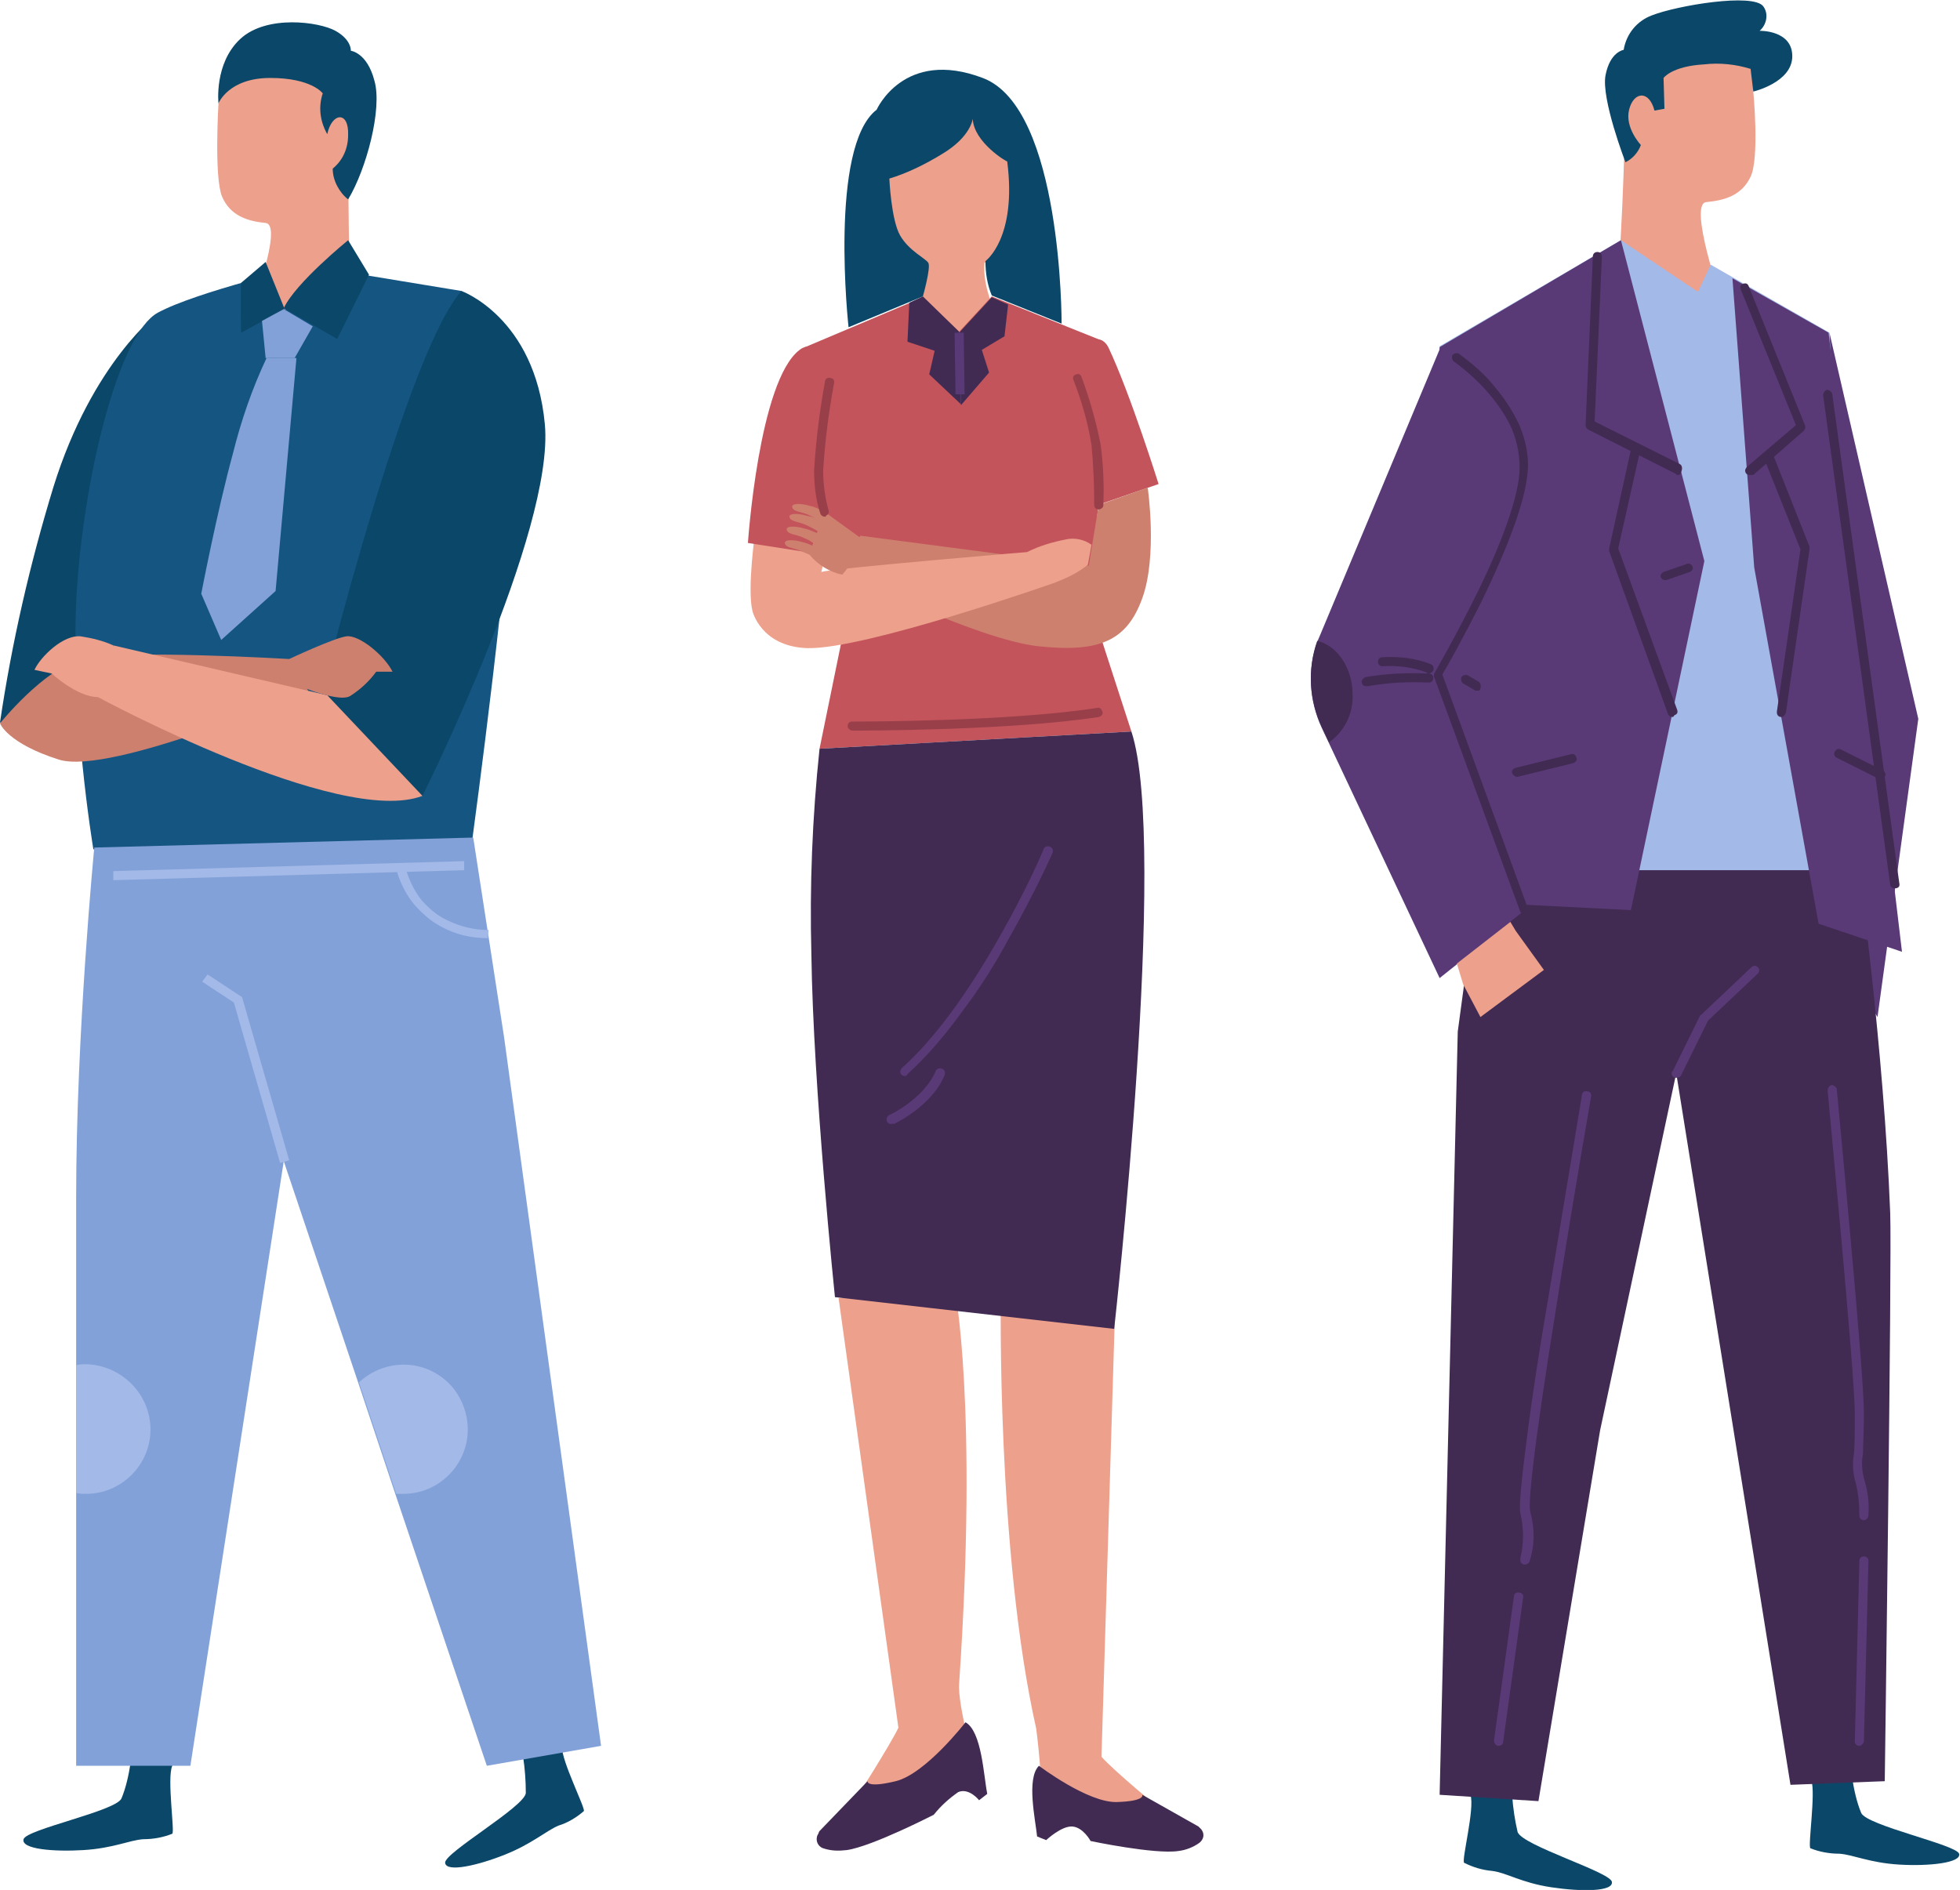
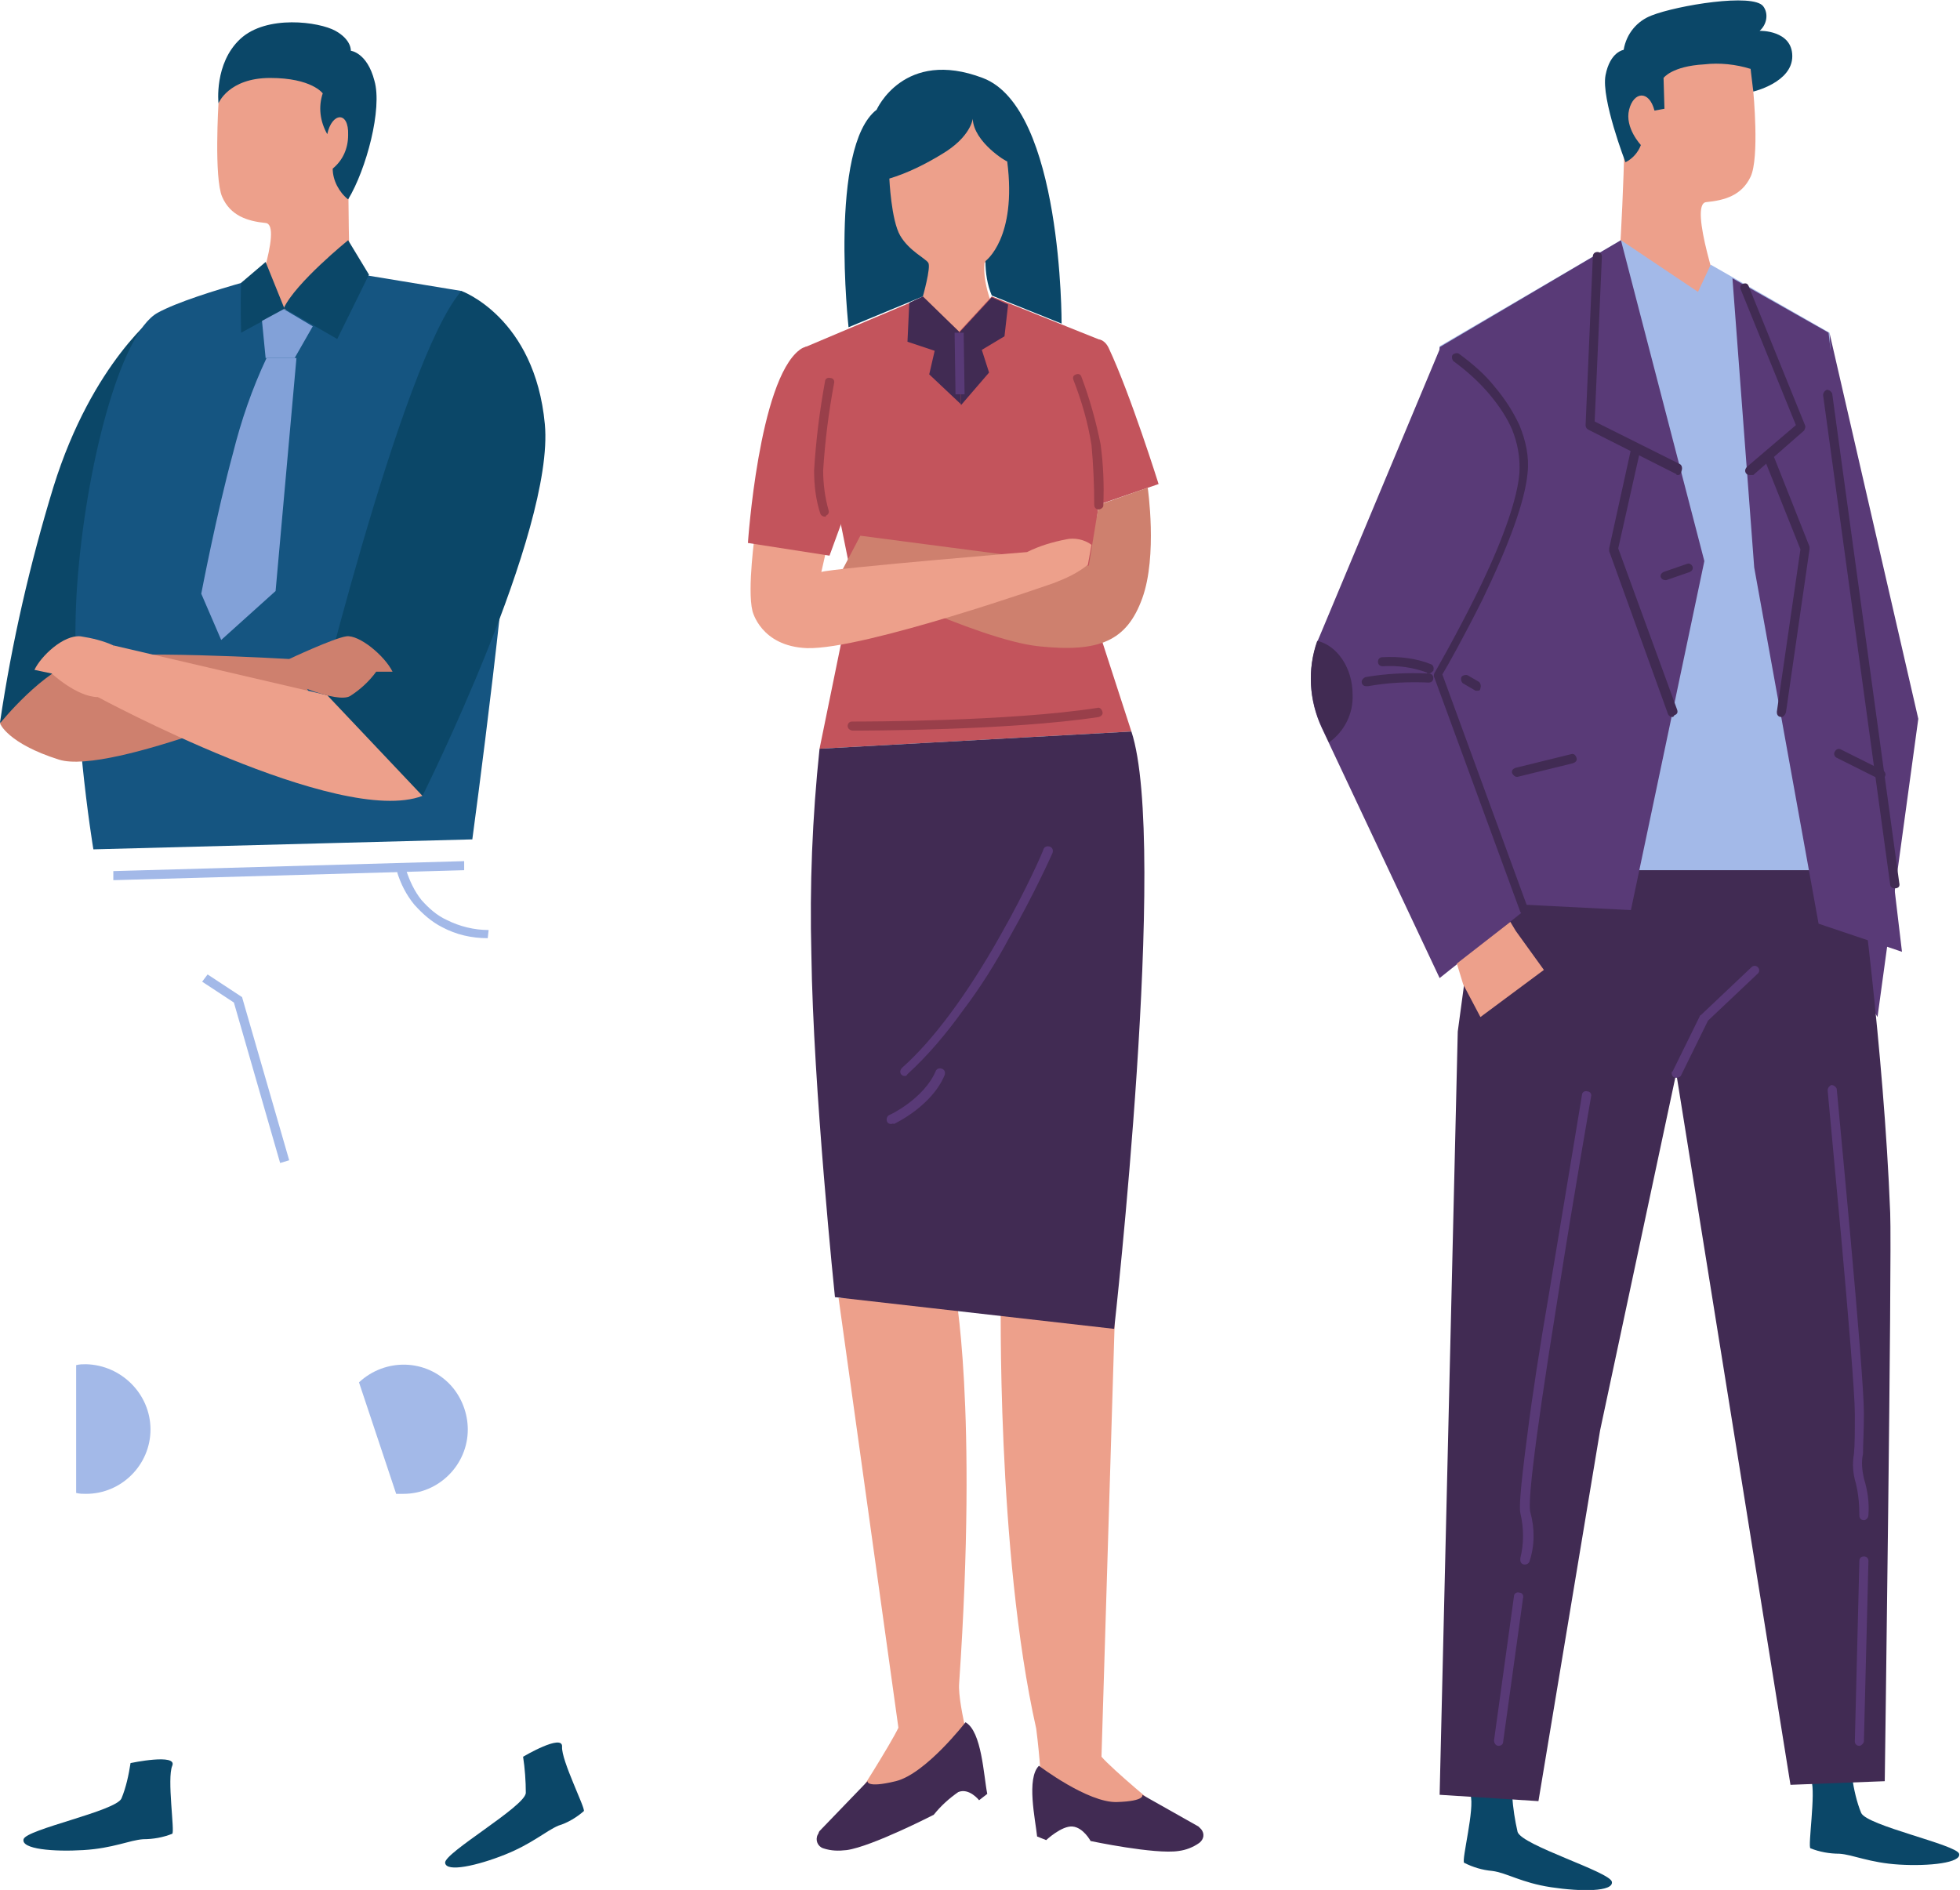
<svg xmlns="http://www.w3.org/2000/svg" xmlns:xlink="http://www.w3.org/1999/xlink" version="1.1" id="グループ_157" x="0px" y="0px" viewBox="0 0 216.2 208.5" style="enable-background:new 0 0 216.2 208.5;" xml:space="preserve">
  <style type="text/css">
	.st0{clip-path:url(#SVGID_00000056394575934357699090000007401542206486974115_);}
	.st1{fill:#0B4768;}
	.st2{fill:#155581;}
	.st3{fill:#EDA08B;}
	.st4{fill:#82A1D8;}
	.st5{fill:#A3B9E8;}
	.st6{fill:#CE806E;}
	.st7{fill:#412B53;}
	.st8{fill:#C3545C;}
	.st9{fill:#993F4A;}
	.st10{fill:#593A77;}
</style>
  <g>
    <defs>
      <rect id="SVGID_1_" width="216.2" height="208.5" />
    </defs>
    <clipPath id="SVGID_00000128451898085337634910000011821449235244391332_">
      <use xlink:href="#SVGID_1_" style="overflow:visible;" />
    </clipPath>
    <g id="グループ_156" style="clip-path:url(#SVGID_00000128451898085337634910000011821449235244391332_);">
      <path id="パス_346" class="st1" d="M17.5,34.5c0,0-7.3,5.4-11.6,19.2c-2.6,8.5-4.6,17.2-5.9,26l9,3C9,82.8,20,38.8,17.5,34.5" />
      <path id="パス_347" class="st2" d="M33.9,29.3c0,0-12.3,2.9-16.5,5.2c-4.2,2.3-8,17.3-8.9,30.2s1.8,29,1.8,29l41.8-1.1    c0,0,4.5-33.1,4.6-44.1s-5.8-16.4-5.8-16.4L33.9,29.3z" />
      <path id="パス_348" class="st3" d="M24.1,11.4c0,0-0.5,8.2,0.4,10.3s2.8,2.7,4.8,2.9s-1.7,9.9-1.7,9.9l11.1-1.1    c0,0-0.6-15,0-20.3s-3.8-6.4-7.3-6.4C25.7,6.7,25.1,8.9,24.1,11.4" />
      <path id="パス_349" class="st1" d="M14.4,194.5c-0.2,1.3-0.5,2.7-1,3.9c-0.6,1.4-10.5,3.4-10.8,4.5s3.3,1.4,6.6,1.2    s5.1-1.1,6.6-1.2c1.1,0,2.2-0.2,3.2-0.6c0.3-0.2-0.6-6.1,0-7.5S14.4,194.5,14.4,194.5" />
      <path id="パス_350" class="st1" d="M57.7,193.8c0.2,1.3,0.3,2.7,0.3,4c-0.1,1.5-9,6.6-8.9,7.7s3.6,0.3,6.6-0.9s4.5-2.6,5.9-3.2    c1-0.3,2-0.9,2.8-1.6c0.2-0.3-2.5-5.6-2.4-7.1S57.7,193.8,57.7,193.8" />
-       <path id="パス_351" class="st4" d="M66.3,192.6l-12.6,2.2l-10.1-30l-4.1-12.3l-8.2-24.4l-10.3,66.7H8.4c0,0,0-14.3,0-30.1    c0-4.7,0-9.5,0-14.1c0-7.1,0-13.7,0-18.5c0-18.1,2-38.6,2-38.6l41.8-1.1l3.4,22L66.3,192.6z" />
      <path id="パス_352" class="st5" d="M30.9,128.3l-5.1-17.7l-3.5-2.3l0.6-0.8l3.8,2.5l5.2,18L30.9,128.3z" />
      <path id="線_15" class="st5" d="M12.5,97.1l0-1L51.2,95l0,1L12.5,97.1z" />
      <path id="パス_353" class="st5" d="M53.8,103.5c-1.8,0-3.5-0.4-5-1.2c-1.2-0.6-2.2-1.5-3.1-2.5c-0.9-1.1-1.5-2.3-1.9-3.6l1-0.2    l0,0c0.4,1.2,0.9,2.3,1.7,3.3c0.8,0.9,1.7,1.7,2.8,2.2c1.4,0.7,3,1.1,4.6,1.1L53.8,103.5z" />
      <path id="パス_354" class="st6" d="M0,79.8c0,0,0.8,2.2,6.5,4s27.5-7.6,27.5-7.6l-2.1-3.5c0,0-18.7-1.1-22.9,0S0,79.8,0,79.8" />
      <path id="パス_355" class="st1" d="M50.9,32.1c0,0,8.1,2.9,9.2,14.7s-13.5,41-13.5,41l-12.7-5C33.9,82.8,44.2,39.7,50.9,32.1" />
      <path id="パス_356" class="st3" d="M36.1,76.7l-23.6-5.5l-1.7,5.7c0,0,26.6,14.4,35.8,10.9L36.1,76.7z" />
      <path id="パス_357" class="st1" d="M38.4,26.5c0,0-5.8,4.7-7.1,7.5l5.9,3.4l3.5-7.1L38.4,26.5z" />
      <path id="パス_358" class="st1" d="M29.3,28.9l2.1,5.2l-4.8,2.6c0,0-0.1-3.3,0-5.5L29.3,28.9z" />
      <path id="パス_359" class="st3" d="M12.5,71.2c-1.1-0.5-2.3-0.8-3.6-1C7,70,4.5,72.4,3.8,73.9l1.9,0.4c0,0,2.8,2.6,5.1,2.6    S12.5,71.2,12.5,71.2" />
      <path id="パス_360" class="st6" d="M31.9,72.7c0,0,4.9-2.3,6.3-2.5s4.2,2.1,5.1,3.9c-0.6,0-1.2,0-1.8,0c-0.8,1.1-1.8,2-2.9,2.7    c-1.5,0.8-6.7-1.6-6.7-1.6L31.9,72.7z" />
      <path id="パス_361" class="st4" d="M28.9,35.4l0.4,4.1h3.2l2-3.5l-3.2-1.9L28.9,35.4z" />
      <path id="パス_362" class="st4" d="M29.4,39.5c-1.6,3.4-2.8,6.9-3.7,10.5c-1.8,6.6-3.5,15.5-3.5,15.5l2.2,5.1l6-5.4l2.3-25.7    L29.4,39.5z" />
      <path id="パス_363" class="st1" d="M24.1,11.4c0,0-0.5-4.4,2.4-7.1S35.2,2.4,37,3.4c1.8,1,1.7,2.2,1.7,2.2s1.8,0.2,2.6,3.3    c0.9,3.1-0.9,9.8-2.9,13.1c-1-0.8-1.7-2.1-1.7-3.4c1.1-0.9,1.7-2.2,1.7-3.7c0.1-2.7-1.8-2.5-2.3-0.1c-0.8-1.4-1-3-0.5-4.5    c0,0-1.2-1.7-5.8-1.7S24.1,11.4,24.1,11.4" />
      <path id="パス_364" class="st5" d="M51.6,157.7c0,3.9-3.2,7.1-7.1,7.1c0,0,0,0,0,0c-0.3,0-0.5,0-0.8,0l-4.1-12.3    c2.9-2.7,7.4-2.6,10.1,0.3C50.9,154.1,51.6,155.9,51.6,157.7" />
      <path id="パス_365" class="st5" d="M16.6,157.7c0,3.9-3.2,7.1-7.1,7.1c0,0,0,0,0,0c-0.4,0-0.7,0-1.1-0.1c0-4.7,0-9.5,0-14.1    c0.4-0.1,0.7-0.1,1.1-0.1C13.4,150.6,16.6,153.8,16.6,157.7" />
      <path id="パス_366" class="st3" d="M97.9,16.8c-0.2,2.2-0.1,4.5,0.3,6.7c0.7,3.7,3.8,5,4.1,5.6s-0.5,3.5-1.1,5.7l4.4,3.7    l4.4-3.5c0,0-1.7-3.4-1.4-6c0,0,2.1-0.8,2.8-5.5s-0.9-11.2-0.9-11.2S100.5,11.9,97.9,16.8" />
      <path id="パス_367" class="st3" d="M110.4,142.7c0,0-0.5,28.4,3.9,48c0.4,3.1,0.6,6.2,0.7,9.3l11.6,1.5l1.3-2    c0,0-5.1-4.2-6.4-5.7l1.5-49.4L110.4,142.7z" />
      <path id="パス_368" class="st7" d="M114.6,194.8c-1.4,1.4-0.4,5.9-0.2,7.8l1,0.4c0,0,1.7-1.6,2.9-1.5s2,1.6,2,1.6    s7.1,1.5,9.7,1.1c0.8-0.1,1.6-0.4,2.3-0.9c0.5-0.4,0.6-1,0.2-1.5c-0.1-0.1-0.2-0.2-0.3-0.3L126,198c0,0,0.4,0.7-2.8,0.8    S114.6,194.8,114.6,194.8" />
      <path id="パス_369" class="st3" d="M105.3,142.1c0,0,2.6,12.9,0.5,43.6c-0.2,2.5,1.9,9.7,1.9,9.7l-11.5,4.9l-1.9-1.7    c0,0,3.9-6.1,4.8-8l-6.6-47.4L105.3,142.1z" />
      <path id="パス_370" class="st7" d="M106.5,190c1.8,1,2,5.9,2.4,7.9l-0.9,0.7c0,0-1.1-1.4-2.3-0.9c-1,0.7-1.9,1.5-2.7,2.5    c0,0-6.8,3.5-9.6,3.9c-0.9,0.1-1.7,0.1-2.6-0.2c-0.6-0.2-0.9-0.9-0.6-1.5c0.1-0.1,0.1-0.3,0.2-0.4l5.3-5.5c0,0-0.2,0.8,3.1,0    S106.5,190,106.5,190" />
      <path id="パス_371" class="st8" d="M101.8,32.8l-13,5.5l5.3,26.2l-3.7,18.1l34.4-1.9L120,65.9c0,0,2.8-22.5,2.1-24.7    c-0.4-1.2-0.6-2.4-0.5-3.6l-12.2-4.9l-3.6,3.9L101.8,32.8z" />
      <path id="パス_372" class="st7" d="M90.4,82.6c-0.8,7.6-1.1,15.1-0.9,22.7c0.2,14.7,2.6,37.8,2.6,37.8l30.8,3.5    c0,0,6-53.5,1.9-65.9L90.4,82.6z" />
      <path id="パス_373" class="st8" d="M122.3,38.4c2.4,5.1,5.5,15,5.5,15l-9.3,3.2l-5.1-11.7C113.3,44.9,120.3,34.2,122.3,38.4" />
      <path id="パス_374" class="st1" d="M107.3,13.1c0,0-0.2,2-3.4,3.9c-1.8,1.1-3.8,2.1-5.8,2.7c0,0,0.2,4.6,1.2,6.3s2.8,2.5,3.1,3    s-0.6,3.7-0.6,3.7l-8.2,3.4c0,0-2.2-19.9,3.1-24c0,0,3-6.8,11.7-3.5c8.8,3.3,8.7,27.1,8.7,27.1l-7.7-3.1c-0.5-1.2-0.7-2.5-0.7-3.8    c0,0,3.5-2.5,2.4-11C111.1,17.9,107.4,15.7,107.3,13.1" />
      <path id="パス_375" class="st6" d="M126.6,53.8c0,0,1.1,7.5-0.6,12.2s-4.7,6-11.4,5.3c-6.8-0.7-21.8-8.2-21.8-8.2l2.1-4    l25.2,3.3l1.1-6.7L126.6,53.8z" />
      <path id="パス_376" class="st3" d="M90.6,63.1l0.7-3.1l-8-1.3c0,0-0.9,6.3-0.3,8.7c0,0,0.9,3.9,6,4.1c6.3,0.2,27.3-7.2,27.3-7.2    l-1.8-3.5C114.5,60.8,91.7,62.7,90.6,63.1" />
      <path id="パス_377" class="st8" d="M88.2,38.6c-4.5,3.4-5.7,21.3-5.7,21.3l9,1.4l4.2-11.5C95.7,49.8,91.8,35.8,88.2,38.6" />
-       <path id="パス_378" class="st6" d="M91,56.5C91,56.5,91,56.5,91,56.5c-0.6-0.3-1.1-0.6-1.7-0.7c-1-0.3-2.1-0.3-1.9,0.2    s1,0.4,2,0.9c0.4,0.2,0.8,0.4,1.2,0.6l0,0c-0.5-0.3-1-0.5-1.6-0.6c-1-0.3-2.1-0.3-1.9,0.2s1,0.4,2,0.9c0.4,0.2,0.8,0.4,1.1,0.6    l-0.1,0.2c-0.5-0.2-0.9-0.4-1.4-0.5c-1-0.3-2.1-0.3-1.9,0.2s1,0.4,2,0.9c0.3,0.1,0.6,0.3,0.9,0.5l-0.1,0.3    c-0.4-0.2-0.7-0.3-1.1-0.4c-1-0.3-2.1-0.3-1.9,0.2s1,0.4,2,0.9c0.2,0.1,0.5,0.2,0.7,0.3c0.9,1.1,2.2,1.9,3.6,2.2    c1-1.1,1.7-2.5,2.1-4L91,56.5z" />
      <path id="パス_379" class="st3" d="M116.3,64.3c1.3-0.5,2.6-1.1,3.7-2l0.4-2.2c-0.8-0.6-1.9-0.8-2.8-0.6    c-1.5,0.3-2.9,0.7-4.3,1.4C113.3,60.9,115.1,64.2,116.3,64.3" />
      <path id="パス_380" class="st7" d="M100.3,33.4l-0.2,4.3l3,1l-0.6,2.6l3.5,3.3l-0.2-8l-4-3.9L100.3,33.4z" />
      <path id="パス_381" class="st7" d="M109.4,32.8l-3.6,3.9l0.2,8l3.1-3.6l-0.8-2.5l2.5-1.5l0.4-3.5L109.4,32.8z" />
      <path id="パス_382" class="st9" d="M91,57c-0.2,0-0.4-0.1-0.5-0.3c-0.5-1.5-0.7-3.1-0.7-4.8c0.2-3.3,0.6-6.5,1.2-9.8    c0-0.3,0.3-0.5,0.6-0.4c0.3,0,0.5,0.3,0.4,0.6c0,0,0,0,0,0c-0.6,3.2-1,6.4-1.2,9.6c0,1.5,0.2,3,0.6,4.4c0.1,0.3-0.1,0.5-0.3,0.6    C91.1,57,91.1,57,91,57L91,57z" />
      <path id="パス_383" class="st9" d="M121.2,56.2L121.2,56.2c-0.3,0-0.5-0.2-0.5-0.5c0-2.2-0.1-4.4-0.3-6.6    c-0.4-2.5-1.1-4.9-2-7.2c-0.1-0.3,0-0.5,0.3-0.6c0.3-0.1,0.5,0,0.6,0.3c0.9,2.4,1.6,4.9,2.1,7.4c0.3,2.2,0.4,4.5,0.3,6.8    C121.7,56,121.4,56.2,121.2,56.2z" />
      <path id="パス_384" class="st9" d="M94.1,80.6L94.1,80.6c-0.3,0-0.6-0.2-0.6-0.5s0.2-0.5,0.5-0.5h0.1c1.1,0,17.2,0,26.9-1.5    c0.3-0.1,0.5,0.1,0.6,0.4s-0.1,0.5-0.4,0.6c0,0,0,0,0,0C111.4,80.6,95.2,80.6,94.1,80.6z" />
      <path id="線_16" class="st10" d="M105.4,43.5l-0.1-6.8l1,0l0.1,6.8L105.4,43.5z" />
      <path id="パス_385" class="st10" d="M99.8,118.7c-0.3,0-0.5-0.2-0.5-0.5c0-0.1,0.1-0.3,0.2-0.4c3.4-3,7.2-8.1,10.9-14.7    c2.9-5.1,4.7-9.3,4.7-9.4c0.1-0.3,0.4-0.4,0.7-0.3c0.3,0.1,0.4,0.4,0.3,0.7l0,0c0,0-1.9,4.3-4.8,9.4c-1.5,2.8-3.2,5.5-5.1,8    c-1.8,2.5-3.8,4.9-6.1,7C100,118.7,99.9,118.7,99.8,118.7z" />
      <path id="パス_386" class="st10" d="M98.3,124c-0.3,0-0.5-0.2-0.5-0.5c0-0.2,0.1-0.4,0.3-0.5c0.1,0,3.8-1.8,5.1-4.8    c0.1-0.3,0.4-0.4,0.7-0.3c0.3,0.1,0.4,0.4,0.3,0.7l0,0c-1.4,3.4-5.4,5.3-5.6,5.4C98.5,123.9,98.4,124,98.3,124z" />
      <path id="パス_387" class="st10" d="M201.8,36.7l9.8,42.6l-4.5,32.9l-6.3-10.3L201.8,36.7z" />
      <path id="パス_388" class="st3" d="M193.4,10.1c0,0,0.7,7.3-0.3,9.4s-2.9,2.6-4.9,2.8s1.7,10.9,1.7,10.9l-11.4-2.4    c0,0,1-14.9,0.6-20.3s4-6.2,7.5-6.1C190.1,4.5,193.6,5.2,193.4,10.1" />
      <path id="パス_389" class="st1" d="M166.8,198.1c0.1,1.4,0.3,2.7,0.6,4c0.5,1.5,10.2,4.4,10.4,5.5s-3.4,1.1-6.7,0.6    s-4.9-1.6-6.5-1.8c-1.1-0.1-2.1-0.4-3.1-0.9c-0.3-0.3,1.2-6,0.7-7.5S166.8,198.1,166.8,198.1" />
      <path id="パス_390" class="st1" d="M204.3,196.1c0.2,1.3,0.5,2.7,1,3.9c0.6,1.4,10.5,3.5,10.8,4.5s-3.3,1.4-6.6,1.2    s-5.1-1.1-6.6-1.2c-1.1,0-2.2-0.2-3.2-0.6c-0.3-0.2,0.6-6.1,0.1-7.5S204.3,196.1,204.3,196.1" />
      <path id="パス_391" class="st7" d="M158.8,198l10.9,0.7l6.8-40.9l8.4-39.4l12.6,78.5l10.4-0.4c0,0,0.8-57.9,0.6-62.7    c-0.7-18.1-3.5-38.4-3.5-38.4l-41.8,0.6l-2.4,17.8L158.8,198z" />
      <path id="パス_392" class="st1" d="M193.4,10.1c0,0,4.3-1,4.3-3.9s-3.6-2.8-3.6-2.8c0.8-0.7,1-1.9,0.4-2.7    c-1.1-1.5-9.5-0.1-12.3,1c-1.6,0.6-2.8,2-3.1,3.8c0,0-1.5,0.2-2,2.8s2.2,9.6,2.2,9.6c0.8-0.4,1.4-1.1,1.7-1.9c0,0-1.8-1.9-1.3-3.9    s2.2-2.2,2.8,0.1l1.1-0.2l-0.1-3.4c0,0,0.9-1.3,4.5-1.5c1.7-0.2,3.5,0,5.1,0.5L193.4,10.1z" />
      <path id="パス_393" class="st5" d="M178.8,26.5l-20,11.7l3.1,57.8h43.4l-3.5-59.3l-13.1-7.5l-1.4,3L178.8,26.5z" />
      <path id="パス_394" class="st10" d="M178.8,26.5l9.2,35.4l-8.1,38.5l-21.8-1.1l0.7-61L178.8,26.5z" />
      <path id="パス_395" class="st10" d="M168.2,53.8c-1.3,7.4-8.4,21.4-8.4,21.4l8.4,25.2l-9.4,7.5L146.6,82l-0.8-1.7    c-1.4-3-1.6-6.4-0.5-9.5c0.1-0.2,0.2-0.5,0.3-0.7l13.3-31.8C158.8,38.2,169.5,46.4,168.2,53.8" />
      <path id="パス_396" class="st10" d="M191.1,30.7l2.4,31.9l7.1,39.3l9.2,3.1c0,0-6.7-56.4-8.1-68.3L191.1,30.7z" />
      <path id="パス_397" class="st3" d="M166.6,101.7l0.6,1l3.1,4.3l-7,5.2l-1.9-3.6l-0.7-2.3L166.6,101.7z" />
      <path id="パス_398" class="st7" d="M168.2,100.9c-0.2,0-0.4-0.1-0.5-0.3l-9.5-25.9c-0.1-0.1,0-0.3,0-0.4c0,0,2.2-3.8,4.5-8.4    c2.1-4.2,4.6-10,4.9-13.7c0.1-1.7-0.2-3.3-0.8-4.8c-0.6-1.4-1.5-2.7-2.5-3.9c-1.1-1.3-2.4-2.5-3.9-3.6c-0.2-0.1-0.3-0.5-0.2-0.7    c0.1-0.2,0.5-0.3,0.7-0.2c0,0,0,0,0,0c1.5,1.1,2.9,2.3,4,3.7c1.1,1.3,2,2.7,2.7,4.2c0.7,1.7,1.1,3.5,0.9,5.3c-0.3,3.1-2,7.8-5,14    c-2,4-3.9,7.4-4.4,8.2l9.4,25.7c0.1,0.3,0,0.5-0.3,0.6C168.4,100.9,168.3,100.9,168.2,100.9L168.2,100.9z" />
      <path id="パス_399" class="st7" d="M185.1,52.4c-0.1,0-0.2,0-0.2-0.1l-9.7-4.9c-0.2-0.1-0.3-0.3-0.3-0.5l0.8-18.6    c0-0.3,0.2-0.5,0.5-0.5c0.3,0,0.5,0.2,0.5,0.5l-0.8,18.2l9.4,4.7c0.2,0.1,0.3,0.4,0.2,0.7C185.4,52.3,185.3,52.4,185.1,52.4    L185.1,52.4z" />
      <path id="パス_400" class="st7" d="M193,52.4c-0.3,0-0.5-0.2-0.5-0.5c0-0.1,0.1-0.3,0.2-0.4l5.4-4.6l-6.1-15    c-0.1-0.3,0-0.5,0.3-0.6c0.3-0.1,0.5,0,0.6,0.3l6.2,15.3c0.1,0.2,0,0.4-0.1,0.6l-5.6,4.9C193.3,52.4,193.1,52.4,193,52.4z" />
      <path id="パス_401" class="st7" d="M150.7,75.7c-0.3,0-0.5-0.2-0.5-0.5c0-0.2,0.2-0.4,0.4-0.5c2.3-0.4,4.6-0.5,7-0.4    c0.3,0,0.5,0.2,0.5,0.5c0,0.3-0.2,0.5-0.5,0.5c-2.2-0.1-4.5,0-6.7,0.4C150.8,75.7,150.8,75.7,150.7,75.7z" />
      <path id="パス_402" class="st7" d="M157.6,74.3c-0.1,0-0.2,0-0.2-0.1c-1.6-0.6-3.2-0.8-4.9-0.7c-0.3,0-0.5-0.2-0.5-0.5    c0-0.3,0.2-0.5,0.5-0.5l0,0c1.8-0.1,3.7,0.1,5.4,0.8c0.2,0.1,0.3,0.4,0.2,0.7C157.9,74.2,157.8,74.3,157.6,74.3z" />
      <path id="線_17" class="st7" d="M183.7,64c-0.2,0-0.4-0.1-0.5-0.3c-0.1-0.3,0.1-0.5,0.3-0.6l2.6-0.9c0.3-0.1,0.5,0.1,0.6,0.3    c0.1,0.3-0.1,0.5-0.3,0.6l-2.6,0.9C183.8,64,183.7,64,183.7,64z" />
      <path id="線_18" class="st7" d="M162.9,76.2c-0.1,0-0.2,0-0.3-0.1l-1.2-0.7c-0.2-0.1-0.3-0.5-0.2-0.7c0,0,0,0,0,0    c0.1-0.2,0.5-0.3,0.7-0.2c0,0,0,0,0,0l1.2,0.7c0.2,0.1,0.3,0.5,0.2,0.7C163.3,76.2,163.1,76.2,162.9,76.2L162.9,76.2z" />
      <path id="パス_403" class="st7" d="M149.2,76.6c0.1,2.1-0.9,4.1-2.6,5.3l-0.8-1.7c-1.4-3-1.6-6.4-0.5-9.5    C147.5,71.2,149.2,73.7,149.2,76.6" />
      <path id="線_19" class="st7" d="M209,98c-0.3,0-0.5-0.2-0.5-0.4l-7.4-54c0-0.3,0.2-0.5,0.4-0.6c0,0,0,0,0,0    c0.3,0,0.5,0.2,0.6,0.4c0,0,0,0,0,0l7.4,54C209.6,97.8,209.4,98,209,98C209.1,98,209.1,98,209,98C209.1,98,209.1,98,209,98z" />
      <path id="パス_404" class="st7" d="M184.5,79.1c-0.2,0-0.4-0.1-0.5-0.3l-6.5-18c0-0.1,0-0.2,0-0.3l2.4-10.9    c0.1-0.3,0.3-0.4,0.6-0.4c0.3,0.1,0.4,0.3,0.4,0.6l-2.4,10.7l6.5,17.8c0.1,0.3,0,0.5-0.3,0.6C184.6,79.1,184.5,79.1,184.5,79.1    L184.5,79.1z" />
      <path id="パス_405" class="st7" d="M196.5,79.1c-0.3,0-0.5-0.2-0.5-0.5c0,0,0-0.1,0-0.1l2.6-17.9l-4-10c-0.1-0.3,0-0.5,0.3-0.7    c0.3-0.1,0.5,0,0.7,0.3c0,0,0,0,0,0l4,10.1c0,0.1,0,0.2,0,0.3l-2.6,18C196.9,78.9,196.7,79.1,196.5,79.1z" />
      <path id="線_20" class="st7" d="M167.3,85.7c-0.2,0-0.4-0.2-0.5-0.4c-0.1-0.3,0.1-0.5,0.4-0.6l6.1-1.5c0.3-0.1,0.5,0.1,0.6,0.4    c0.1,0.3-0.1,0.5-0.4,0.6l-6.1,1.5C167.4,85.7,167.3,85.7,167.3,85.7z" />
      <path id="線_21" class="st7" d="M207.4,86c-0.1,0-0.2,0-0.2-0.1l-4.6-2.3c-0.2-0.1-0.4-0.4-0.2-0.7c0,0,0,0,0,0    c0.1-0.2,0.4-0.4,0.7-0.2c0,0,0,0,0,0l4.6,2.3c0.2,0.1,0.4,0.4,0.2,0.7C207.8,85.9,207.6,86,207.4,86L207.4,86z" />
      <path id="パス_406" class="st10" d="M184.9,118.9c-0.3,0-0.5-0.2-0.5-0.5c0-0.1,0-0.2,0.1-0.2l3-6.1c0-0.1,0.1-0.1,0.1-0.1    l5.6-5.3c0.2-0.2,0.5-0.2,0.7,0c0.2,0.2,0.2,0.5,0,0.7l0,0l-5.5,5.2l-3,6.1C185.3,118.8,185.1,118.9,184.9,118.9z" />
      <path id="パス_407" class="st10" d="M168.2,172.6c-0.3,0-0.5-0.2-0.5-0.5c0-0.1,0-0.1,0-0.2c0.4-1.6,0.4-3.3,0-5    c-0.1-0.5-0.1-2,0.8-8.8c0.5-4,1.3-9.2,2.4-15.6c1.8-10.9,3.6-21.6,3.6-21.7c0-0.3,0.3-0.5,0.6-0.4c0.3,0,0.5,0.3,0.4,0.6    c0,0,0,0,0,0c0,0.1-1.9,10.8-3.6,21.7c-3.1,19.2-3.3,23.3-3.1,24.1c0.5,1.8,0.5,3.7-0.1,5.5C168.6,172.5,168.4,172.6,168.2,172.6z    " />
      <path id="線_22" class="st10" d="M165.3,192.6C165.3,192.6,165.3,192.6,165.3,192.6c-0.3,0-0.5-0.3-0.5-0.6c0,0,0,0,0,0l2.2-15.9    c0-0.3,0.3-0.5,0.6-0.4c0,0,0,0,0,0c0.3,0,0.5,0.3,0.4,0.6l-2.2,15.9C165.8,192.4,165.6,192.6,165.3,192.6z" />
      <path id="パス_408" class="st10" d="M205.6,167.7c-0.3,0-0.5-0.2-0.5-0.5c0-1.2-0.1-2.4-0.4-3.6c-0.3-1-0.4-2.1-0.2-3.2    c0.1-1,0.1-2.5,0.1-4.4c0-4.6-3-35.4-3-35.7c0-0.3,0.2-0.5,0.4-0.6c0.3,0,0.5,0.2,0.6,0.4c0.1,1.3,3,31.1,3,35.8    c0,2-0.1,3.4-0.1,4.5c-0.2,0.9-0.1,1.8,0.1,2.7c0.4,1.3,0.6,2.6,0.5,4C206.1,167.5,205.8,167.7,205.6,167.7    C205.6,167.7,205.6,167.7,205.6,167.7z" />
      <path id="線_23" class="st10" d="M205.1,192.6L205.1,192.6c-0.3,0-0.5-0.2-0.5-0.5c0,0,0,0,0,0l0.5-19.9c0-0.3,0.2-0.5,0.5-0.5    c0,0,0,0,0,0c0.3,0,0.5,0.2,0.5,0.5l-0.5,19.9C205.6,192.3,205.3,192.6,205.1,192.6z" />
    </g>
  </g>
</svg>